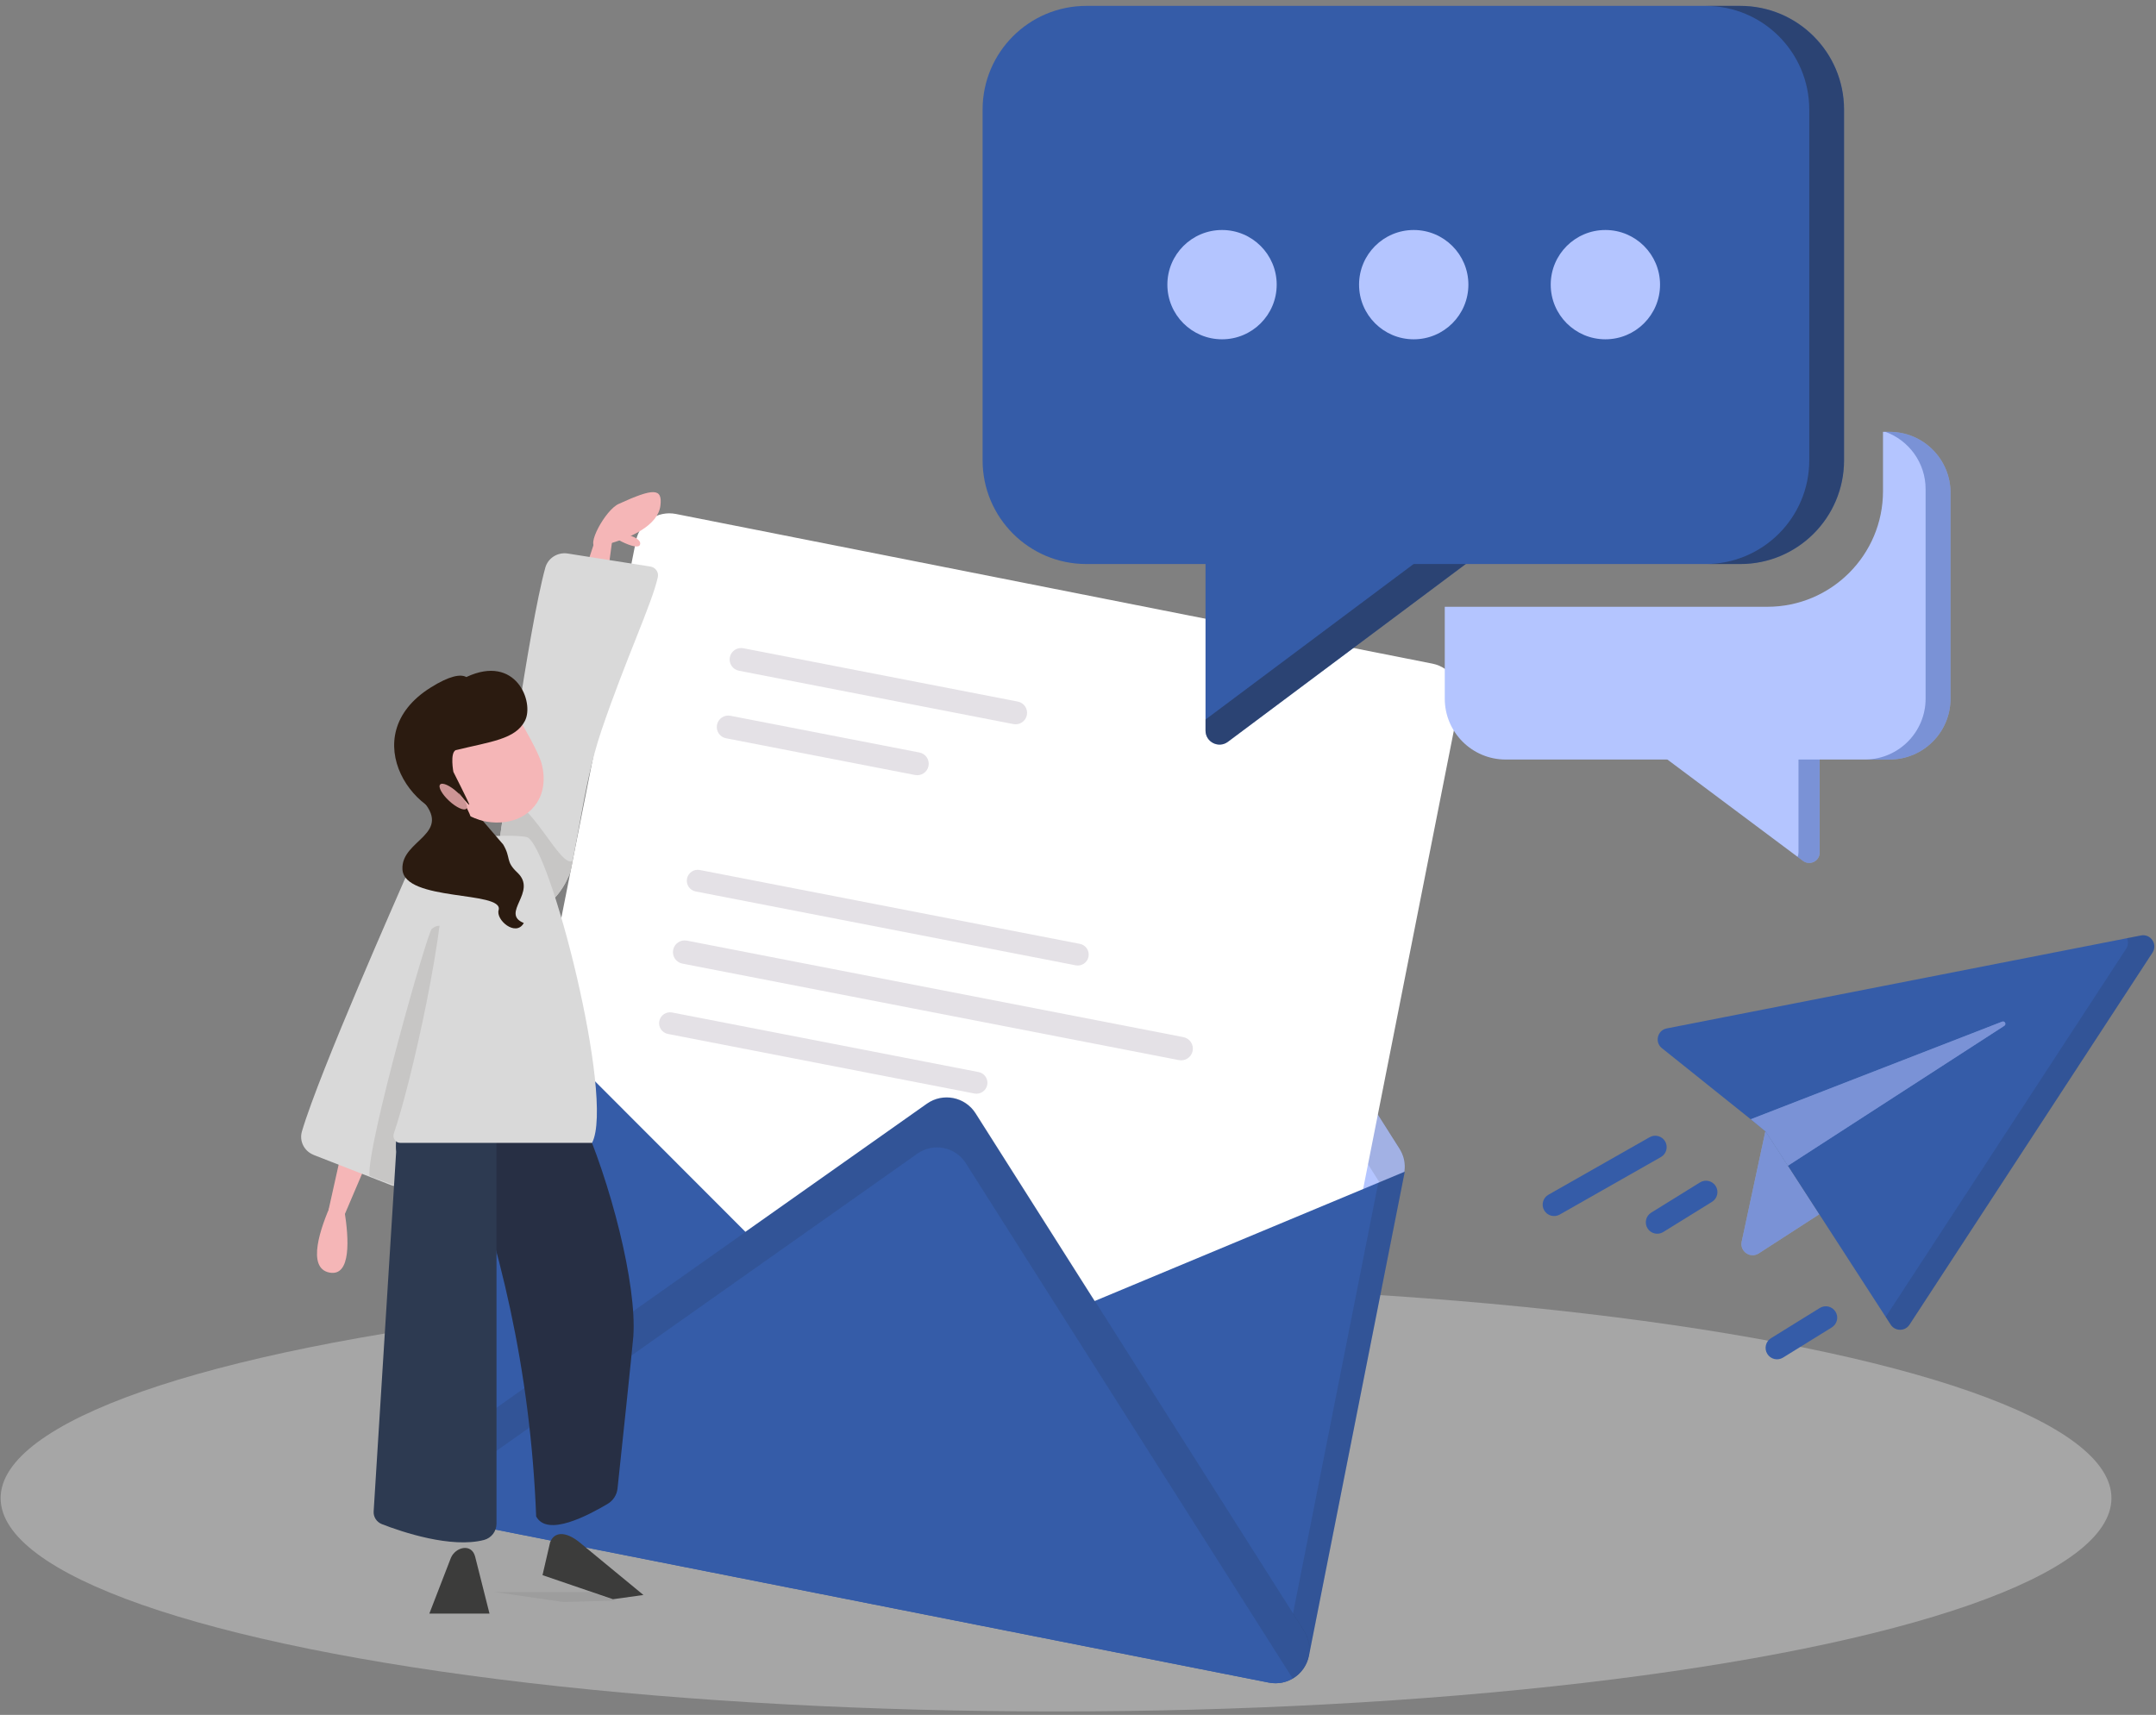
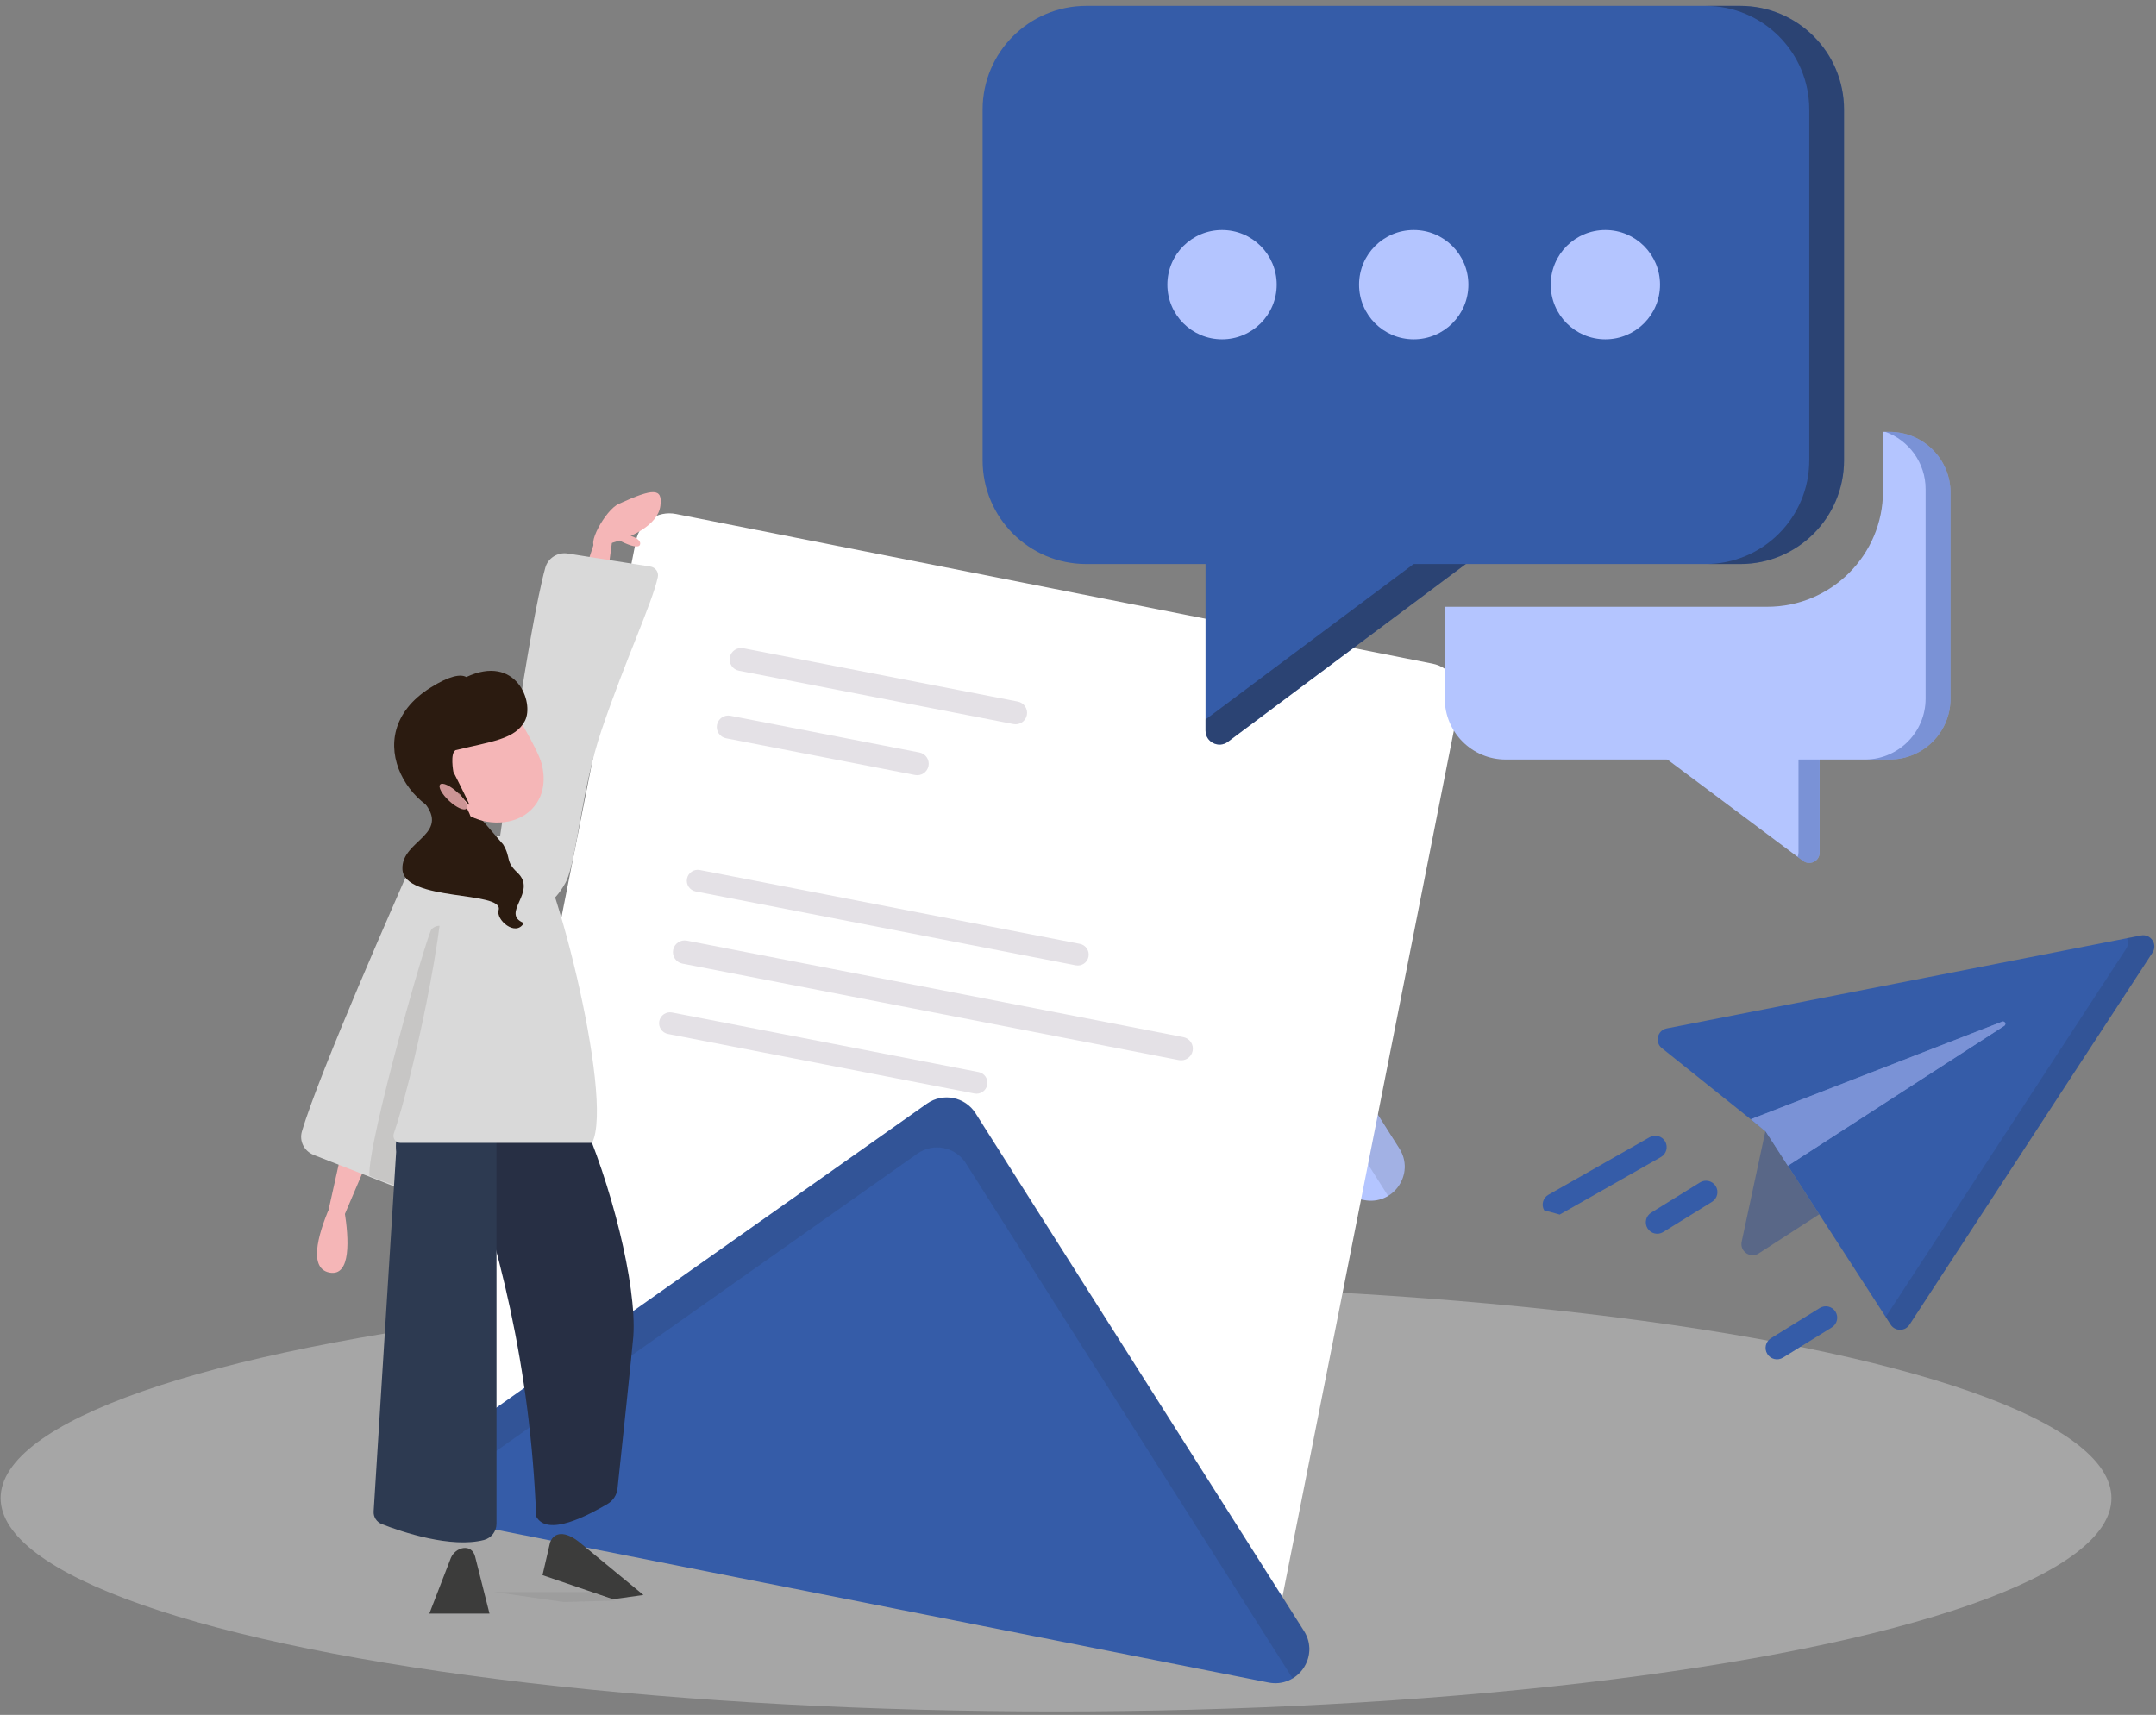
<svg xmlns="http://www.w3.org/2000/svg" width="494" height="393" viewBox="0 0 494 393" fill="none">
  <rect x="0" y="0" width="494" height="393" fill="#808080" stroke="none" />
  <ellipse opacity="0.3" cx="241.967" cy="343.328" rx="241.826" ry="48.889" fill="white" />
  <path d="M234.248 142.366C237.908 139.781 242.999 140.789 245.399 144.572L320.642 263.2C324.317 268.994 319.256 276.347 312.511 275.012L122.517 237.417C115.771 236.082 113.892 227.356 119.497 223.398L234.248 142.366Z" fill="#B4C5FF" />
  <path fill-rule="evenodd" clip-rule="evenodd" d="M245.439 144.526C243.05 140.76 237.995 139.76 234.352 142.332L119.575 223.383C115.678 226.135 115.393 231.202 117.845 234.479L232.081 153.81C235.724 151.238 240.779 152.238 243.167 156.004L318.072 274.099C321.588 272.003 323.254 267.209 320.699 263.181L245.439 144.526Z" fill="#1B1B1F" fill-opacity="0.12" />
  <path d="M145.72 123.928C146.556 119.702 150.66 116.954 154.886 117.79L328.203 152.086C332.429 152.922 335.177 157.026 334.341 161.252L291.566 377.419C290.73 381.645 286.626 384.393 282.4 383.557L109.084 349.262C104.857 348.425 102.109 344.322 102.946 340.095L145.72 123.928Z" fill="white" />
  <path d="M273.271 240.824C273.554 239.37 272.604 237.962 271.149 237.679L157.383 215.565C155.928 215.282 154.52 216.232 154.237 217.687C153.955 219.141 154.904 220.549 156.359 220.832L270.126 242.946C271.58 243.229 272.988 242.279 273.271 240.824Z" fill="#E4E1E6" />
  <path d="M249.41 219.241C249.674 217.884 248.788 216.57 247.43 216.306L160.349 199.379C158.992 199.115 157.678 200.002 157.414 201.359C157.15 202.717 158.036 204.031 159.394 204.295L246.475 221.222C247.832 221.485 249.146 220.599 249.41 219.241Z" fill="#E4E1E6" />
  <path d="M226.204 248.62C226.468 247.263 225.582 245.949 224.224 245.685L153.998 232.034C152.64 231.77 151.326 232.657 151.062 234.014C150.798 235.372 151.685 236.686 153.042 236.95L223.269 250.601C224.626 250.864 225.94 249.978 226.204 248.62Z" fill="#E4E1E6" />
  <path d="M235.287 163.861C235.564 162.437 234.634 161.059 233.21 160.782L170.308 148.555C168.884 148.278 167.505 149.208 167.228 150.632C166.952 152.055 167.882 153.434 169.305 153.711L232.208 165.938C233.632 166.215 235.01 165.285 235.287 163.861Z" fill="#E4E1E6" />
  <path d="M212.749 175.531C213.026 174.108 212.096 172.729 210.672 172.452L167.362 164.034C165.938 163.757 164.56 164.687 164.283 166.11C164.006 167.534 164.936 168.913 166.36 169.19L209.67 177.608C211.094 177.885 212.472 176.955 212.749 175.531Z" fill="#E4E1E6" />
-   <path d="M116.414 227.859L201.818 313.355C204.054 315.593 207.42 316.259 210.34 315.041L321.869 268.514L299.914 379.467C299.077 383.693 294.974 386.441 290.747 385.605L100.597 347.979C96.371 347.142 93.623 343.039 94.459 338.813L116.414 227.859Z" fill="#355CA8" />
  <path fill-rule="evenodd" clip-rule="evenodd" d="M121.059 232.51L98.37 347.174C95.459 345.584 93.781 342.239 94.459 338.813L116.414 227.859L121.059 232.51Z" fill="#1B1B1F" fill-opacity="0.12" />
-   <path fill-rule="evenodd" clip-rule="evenodd" d="M315.8 271.045L293.111 385.709C296.408 385.348 299.234 382.893 299.912 379.467L321.867 268.514L315.8 271.045Z" fill="#1B1B1F" fill-opacity="0.12" />
  <path d="M212.373 252.936C216.033 250.352 221.124 251.359 223.524 255.143L298.767 373.77C302.442 379.565 297.381 386.918 290.636 385.583L100.642 347.988C93.896 346.653 92.017 337.927 97.622 333.968L212.373 252.936Z" fill="#355CA8" />
  <path fill-rule="evenodd" clip-rule="evenodd" d="M223.564 255.096C221.175 251.33 216.12 250.33 212.477 252.903L97.7 333.954C93.803 336.705 93.518 341.772 95.97 345.049L210.206 264.381C213.849 261.808 218.903 262.808 221.292 266.574L296.197 384.669C299.713 382.574 301.379 377.78 298.824 373.751L223.564 255.096Z" fill="#1B1B1F" fill-opacity="0.12" />
  <path d="M416.936 195.376V168.783H374.984L413.117 197.289C414.692 198.466 416.936 197.342 416.936 195.376Z" fill="#B4C5FF" />
  <path d="M416.928 168.783V195.376C416.928 197.342 414.684 198.466 413.109 197.289L411.875 196.366C412.009 196.07 412.085 195.737 412.085 195.376V168.783H416.928Z" fill="#1C3F94" fill-opacity="0.38" />
  <path fill-rule="evenodd" clip-rule="evenodd" d="M431.449 98.964V112.554C431.449 127.191 419.583 139.056 404.947 139.056H331.036V160.105C331.036 167.812 337.285 174.061 344.992 174.061H432.966C440.674 174.061 446.922 167.812 446.922 160.105V112.92C446.922 105.212 440.674 98.964 432.966 98.964H431.449Z" fill="#B4C5FF" />
  <path fill-rule="evenodd" clip-rule="evenodd" d="M431.997 98.964C437.37 100.905 441.211 106.051 441.211 112.094V160.107C441.211 167.722 435.114 173.912 427.535 174.061H432.966C440.674 174.061 446.922 167.812 446.922 160.105V112.92C446.922 105.212 440.674 98.964 432.966 98.964H431.997Z" fill="#1C3F94" fill-opacity="0.38" />
  <path d="M276.219 167.429V120.418H347.674L281.348 169.998C279.232 171.58 276.219 170.07 276.219 167.429Z" fill="#355CA8" />
  <path fill-rule="evenodd" clip-rule="evenodd" d="M276.219 164.894V167.427C276.219 170.069 279.232 171.579 281.348 169.997L347.674 120.417H335.717L276.219 164.894Z" fill="#1B1B1F" fill-opacity="0.38" />
  <path d="M225.141 25.119C225.141 11.991 235.783 1.348 248.912 1.348H398.755C411.884 1.348 422.527 11.991 422.527 25.119V105.489C422.527 118.617 411.884 129.26 398.755 129.26H248.912C235.783 129.26 225.141 118.617 225.141 105.489V25.119Z" fill="#355CA8" />
  <path fill-rule="evenodd" clip-rule="evenodd" d="M390.781 129.261H398.747C411.876 129.261 422.519 118.618 422.519 105.49V25.12C422.519 11.992 411.876 1.349 398.747 1.349H390.781C403.91 1.349 414.552 11.992 414.552 25.12V105.49C414.552 118.618 403.91 129.261 390.781 129.261Z" fill="#1B1B1F" fill-opacity="0.38" />
  <ellipse cx="280.002" cy="65.234" rx="12.525" ry="12.525" fill="#B4C5FF" />
  <ellipse cx="323.924" cy="65.234" rx="12.525" ry="12.525" fill="#B4C5FF" />
  <ellipse cx="367.838" cy="65.234" rx="12.525" ry="12.525" fill="#B4C5FF" />
  <g clip-path="url(#clip0_3390_115593)">
    <path d="M106.62 195.117C100.427 194.378 93.134 196.884 87.483 222.475L75.281 277.279C75.979 279.162 78.69 278.995 78.69 278.995C78.69 278.995 89.369 253.911 91.998 247.98C94.627 242.049 100.687 218.884 100.687 218.884C106.702 207.5 111.737 196.956 106.62 195.11V195.117Z" fill="#F5B6B7" />
    <path d="M71.814 264.642C69.668 263.773 68.539 261.478 69.178 259.298C73.203 245.576 91.984 203.336 92.341 202.416C94.999 195.646 103.978 190.54 108.396 191.482C111.671 193.285 111.374 198.955 111.233 200.215C110.624 205.653 103.094 219.984 99.908 233.786C96.031 250.558 94.479 264.613 92.415 270.407C92.021 271.515 90.751 272.065 89.637 271.616L71.814 264.657V264.642Z" fill="#D9D9D9" />
    <path d="M84.647 269.436C84.127 262.137 97.911 213.72 98.928 212.866C101.653 210.592 104.015 214.082 104.921 220.303C100.384 232.425 97.576 250.391 94.138 268.705C93.38 272.789 91.331 272.181 89.363 271.239C85.553 269.958 84.64 269.429 84.64 269.429L84.647 269.436Z" fill="#C7C6C5" />
    <path d="M138.776 121.565C142.007 121.993 147.227 122.977 146.641 124.817C146.076 126.584 138.606 122.275 138.776 121.565Z" fill="#F5B6B7" />
    <path d="M117.671 189.099L118.741 186.188C118.741 186.188 121.867 173.306 123.486 170.576C123.486 170.576 126.019 180.149 127.779 183.48C129.539 186.818 126.858 198.252 125.358 199.44C123.858 200.635 121.541 204.06 119.179 202.38C116.81 200.7 120.909 192.966 120.909 192.966C120.739 191.417 120.144 189.983 117.664 189.099H117.671Z" fill="#2B1B10" />
    <path d="M104.918 258.994C102.675 245.358 125.897 239.768 132.915 255.33C139.933 270.884 145.933 294.383 145.116 306.23C144.804 309.938 142.302 333.552 141.492 341.127C141.336 342.597 140.482 343.908 139.19 344.668C134.868 347.202 125.429 352.322 122.852 347.521C121.523 313.363 114.327 284.571 104.918 259.001V258.994Z" fill="#272F44" />
    <path d="M132.8 353.466C129.451 350.758 126.926 351.106 126.042 353.466L124.305 360.976L140.442 366.494L147.43 365.523L132.808 353.473L132.8 353.466Z" fill="#3C3C3B" />
    <path opacity="0.08" d="M113.203 364.835H135.326L141 366.805L129.192 367.138L113.203 364.835Z" fill="#3C3C3B" />
    <path d="M113.761 262.072C112.484 248.32 89.366 248.885 90.769 263.983L85.615 346.37C85.534 347.637 86.291 348.81 87.494 349.281C92.136 351.106 103.431 354.878 110.909 352.909C112.61 352.46 113.761 350.917 113.761 349.201V262.079V262.072Z" fill="#2D3A51" />
    <path d="M108.876 356.761C108.059 353.546 104.316 354.56 103.299 357.051L98.375 369.789H112.158L108.876 356.768V356.761Z" fill="#3C3C3B" />
    <path d="M121.398 209.824C115.657 207.442 110.63 201.714 118.888 176.796L136.481 123.405C138.055 122.116 140.313 123.586 140.313 123.586C140.313 123.586 136.674 150.517 135.902 156.933C135.129 163.349 128.483 186.355 128.483 186.355C127.844 199.143 126.782 210.73 121.405 209.824H121.398Z" fill="#F5B6B7" />
    <path d="M75.947 275.729C73.504 281.175 70.125 290.625 75.509 291.639C80.514 292.58 79.928 283.753 78.947 277.597C77.202 278.184 76.311 276.663 75.947 275.736V275.729Z" fill="#F5B6B7" />
    <path d="M130.03 126.844C127.728 126.511 125.545 127.916 124.943 130.103C121.141 143.883 114.933 189.527 114.754 190.49C113.462 197.63 118.46 206.515 122.738 207.927C126.495 208.028 129.236 203.017 129.785 201.866C132.139 196.898 133.253 180.837 137.806 167.404C143.346 151.082 149.435 138.25 150.727 132.254C150.972 131.102 150.178 129.994 148.982 129.828L130.03 126.844Z" fill="#D9D9D9" />
-     <path d="M115.794 183.255C115.185 187.506 114.799 190.258 114.762 190.49C113.47 197.63 118.468 206.515 122.745 207.927C126.503 208.029 129.243 203.017 129.793 201.866C130.588 200.193 130.543 200.932 131.234 197.268C128.367 199.151 121.617 182.886 115.794 183.255Z" fill="#C7C6C5" />
    <path d="M135.66 261.912C140.933 251.702 125.968 193.712 120.748 191.851C117.889 191.149 108.168 191.771 105.717 192.068C103.266 192.365 101.588 194.089 101.729 196.493C102.65 211.591 93.902 249.312 90.248 259.711C89.869 260.783 90.619 261.912 91.711 261.912H135.652" fill="#D9D9D9" />
    <path d="M120.256 186.753C124.89 183.61 125.053 178.563 124.103 175.015C123.152 171.466 117.478 162.357 117.478 162.357C113.149 156.129 104.69 154.347 98.586 158.381C92.481 162.414 92.496 169.431 96.826 175.659C96.826 175.659 103.138 184.038 106.161 186.217C109.183 188.39 115.54 189.787 120.256 186.753Z" fill="#F5B6B7" />
    <path d="M104.37 171.93C103.092 172.647 103.88 176.883 103.88 176.883C103.88 176.883 107.318 183.675 107.519 184.342C107.719 185.008 105.038 181.633 105.038 181.633C105.038 181.633 108.335 187.441 107.786 187.376C95.287 189.273 80.776 168.744 98.704 157.548C102.966 154.883 105.513 154.42 106.85 155.158C118.257 149.807 122.475 160.952 120.277 165.195C118.079 169.439 112.479 169.946 104.362 171.923L104.37 171.93Z" fill="#2B1B10" />
    <path d="M114.26 208.521C115.36 204.104 92.613 206.66 92.212 199.237C91.833 192.314 104.257 191.257 96.326 182.922C99.393 185.754 103.307 187.448 107.131 187.05C107.651 187.13 105.015 181.865 104.703 181.25C105.029 181.88 107.436 186.507 107.198 186.76C107.748 187.137 109.441 187.818 110.659 188.151L115.293 193.531C117.164 196.681 115.723 197.318 118.545 199.969C123.283 204.415 114.528 209.274 120.016 211.526C118.189 214.799 113.51 210.78 114.26 208.521Z" fill="#2B1B10" />
    <path d="M106.856 185.334C107.381 184.795 106.464 183.114 104.808 181.58C103.152 180.046 101.383 179.239 100.858 179.778C100.332 180.318 101.249 181.999 102.905 183.533C104.562 185.067 106.33 185.874 106.856 185.334Z" fill="#CC9595" />
    <path d="M136.744 125.324C144.875 123.521 150.757 120.247 151.314 115.91C151.841 111.789 149.725 111.84 141.779 115.475C138.689 116.822 134.018 125.519 136.744 125.324Z" fill="#F5B6B7" />
  </g>
-   <path d="M404.507 259.195L399.069 284.549C398.589 286.786 401.053 288.486 402.974 287.244L416.846 278.272" fill="#B4C5FF" />
  <path d="M404.507 259.195L399.069 284.549C398.589 286.786 401.053 288.486 402.974 287.244L416.846 278.272" fill="#1C3F94" fill-opacity="0.38" />
  <path d="M493.2 218.305C494.442 216.403 492.785 213.944 490.556 214.381L381.896 235.683C379.751 236.104 379.079 238.842 380.786 240.208L404.184 258.935C404.4 259.107 404.586 259.313 404.736 259.545L433.21 303.57C434.219 305.131 436.5 305.136 437.516 303.58L493.2 218.305Z" fill="#355CA8" />
  <path fill-rule="evenodd" clip-rule="evenodd" d="M490.557 214.381C492.785 213.944 494.442 216.403 493.201 218.305L437.517 303.58C436.501 305.136 434.22 305.131 433.211 303.57L432.065 301.799L487.15 217.44C487.671 216.642 487.682 215.747 487.355 215.008L490.557 214.381Z" fill="#1B1B1F" fill-opacity="0.12" />
  <path d="M458.75 234.133L401.164 256.495L404.587 259.308L409.659 267.15L459.236 235.085C459.779 234.734 459.353 233.899 458.75 234.133Z" fill="#B4C5FF" />
  <path d="M458.75 234.133L401.164 256.495L404.587 259.308L409.659 267.15L459.236 235.085C459.779 234.734 459.353 233.899 458.75 234.133Z" fill="#1C3F94" fill-opacity="0.38" />
-   <path fill-rule="evenodd" clip-rule="evenodd" d="M353.808 277.359C353.094 276.103 353.534 274.507 354.789 273.793L377.975 260.616C379.231 259.902 380.827 260.341 381.541 261.597C382.255 262.853 381.815 264.45 380.56 265.163L357.374 278.341C356.118 279.055 354.522 278.615 353.808 277.359Z" fill="#355CA8" />
+   <path fill-rule="evenodd" clip-rule="evenodd" d="M353.808 277.359C353.094 276.103 353.534 274.507 354.789 273.793L377.975 260.616C379.231 259.902 380.827 260.341 381.541 261.597C382.255 262.853 381.815 264.45 380.56 265.163L357.374 278.341Z" fill="#355CA8" />
  <path fill-rule="evenodd" clip-rule="evenodd" d="M393.121 271.821C393.882 273.049 393.503 274.661 392.274 275.421L381.094 282.345C379.866 283.106 378.254 282.727 377.494 281.499C376.733 280.271 377.112 278.659 378.34 277.898L389.52 270.974C390.748 270.214 392.361 270.593 393.121 271.821Z" fill="#355CA8" />
  <path fill-rule="evenodd" clip-rule="evenodd" d="M420.566 300.598C421.327 301.826 420.948 303.438 419.72 304.198L408.54 311.122C407.311 311.883 405.699 311.504 404.939 310.276C404.178 309.048 404.557 307.436 405.785 306.675L416.966 299.751C418.194 298.991 419.806 299.37 420.566 300.598Z" fill="#355CA8" />
  <defs>
    <clipPath id="clip0_3390_115593">
      <rect width="82.388" height="257" fill="white" transform="translate(69 112.781)" />
    </clipPath>
  </defs>
</svg>